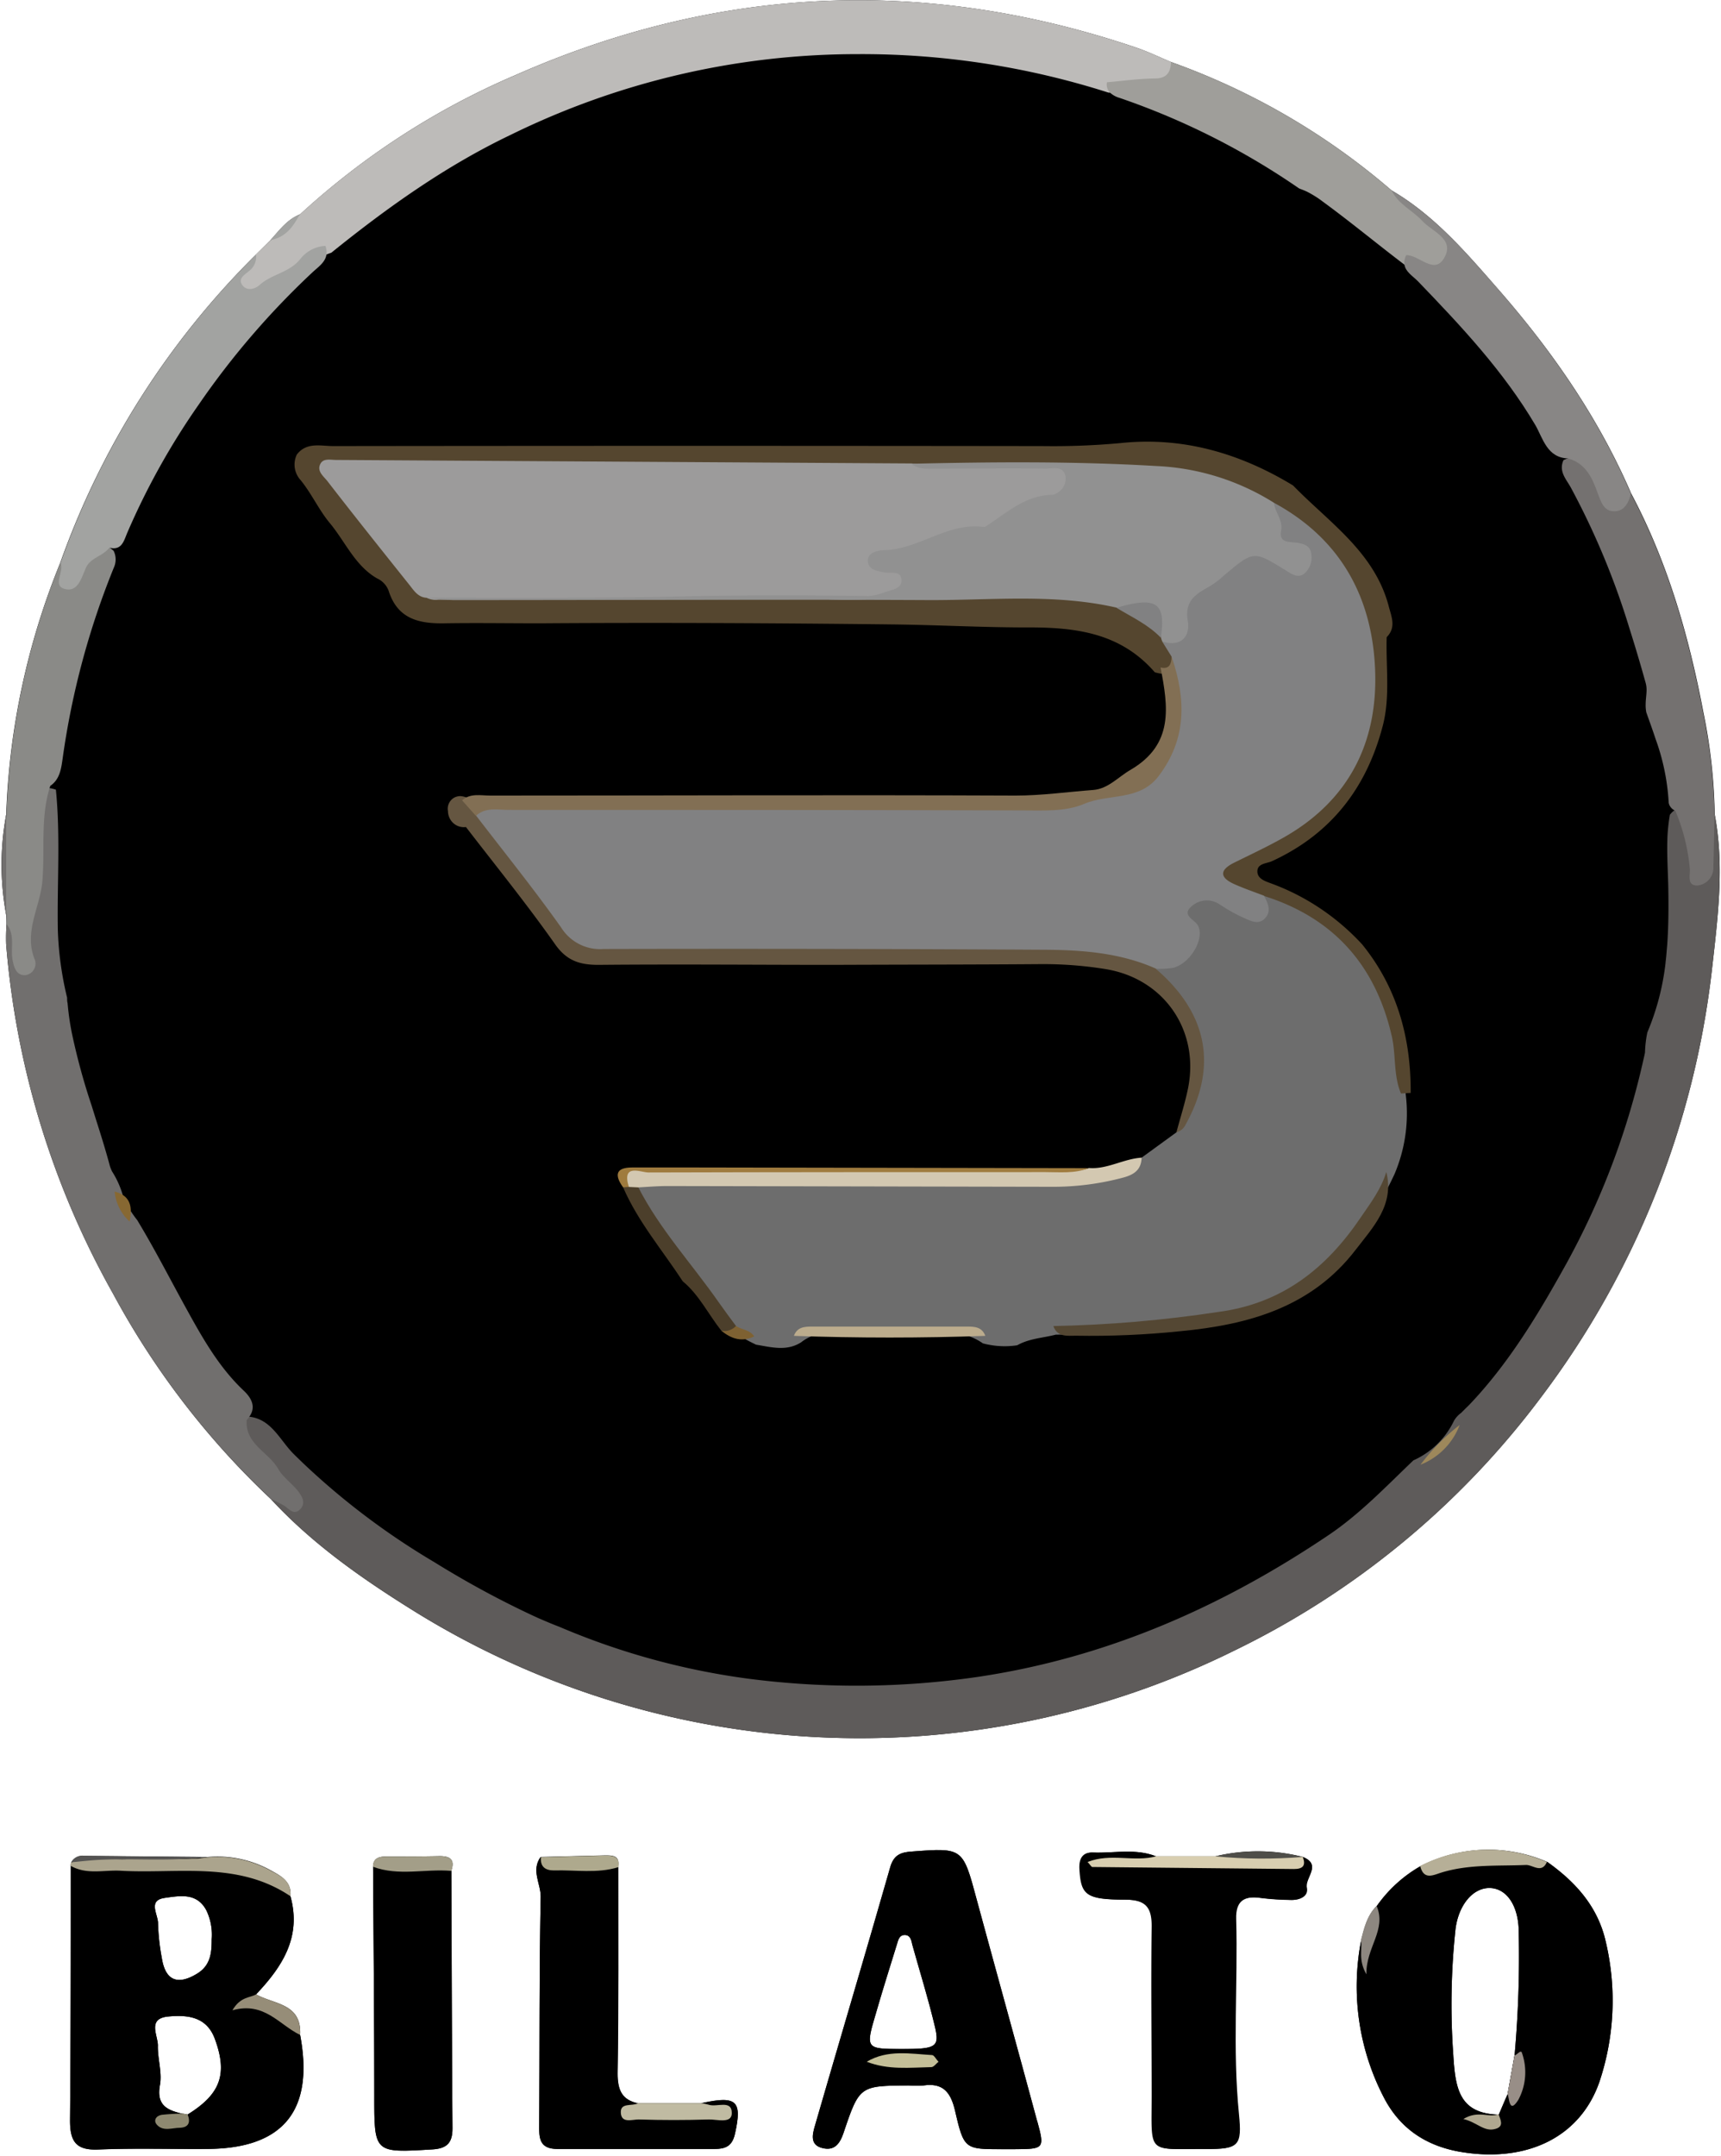
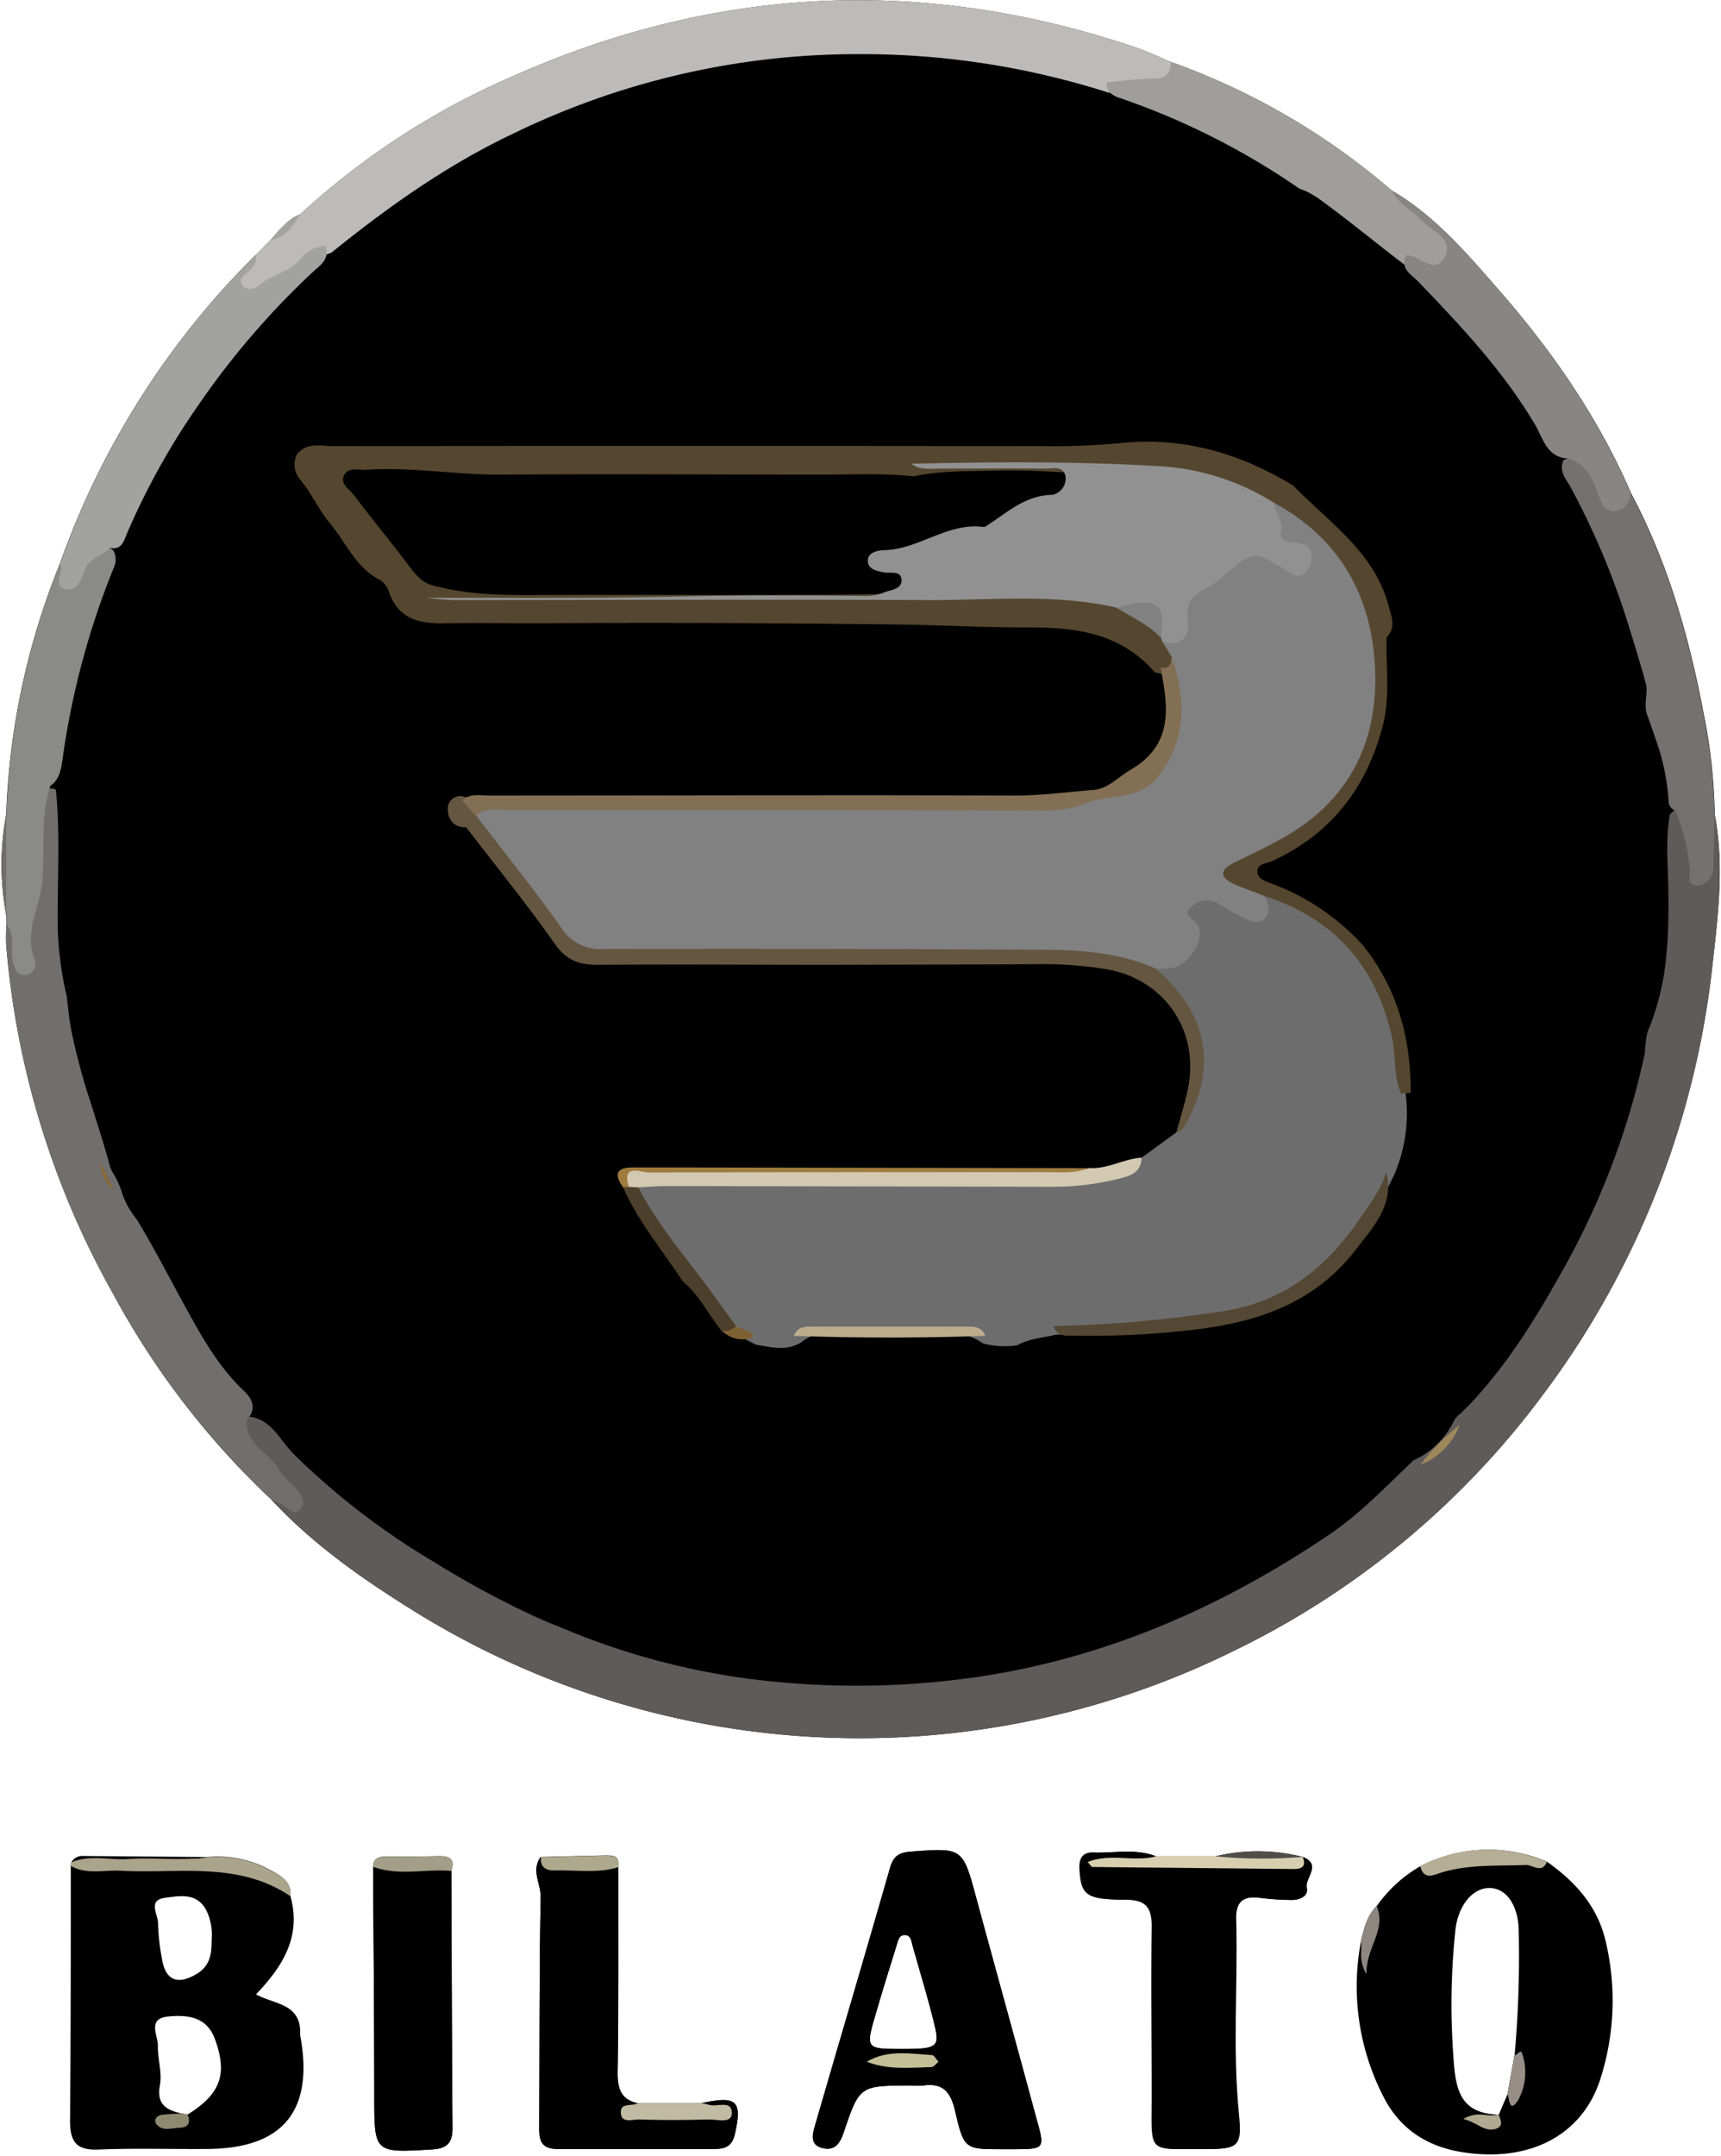
<svg xmlns="http://www.w3.org/2000/svg" width="230" height="288" fill="none">
  <g clip-path="url(#a)">
    <path d="M40.11 271.79c.23-4.25-3.49-4.06-5.89-5.42 3.5-3.68 6.1-7.65 4.6-13.1.17-1.89-1.16-2.66-2.49-3.38a14.68 14.68 0 0 0-8.61-1.86l-16.57-.14a1.65 1.65 0 0 0-1.63.89.89.89 0 0 0-.06.43c0 11.34 0 22.68-.1 34.03 0 2.8.82 3.97 3.75 3.86 4.88-.2 9.78-.04 14.69-.08 10.09-.08 14.2-5.17 12.31-15.23Zm-18-18.32c1.98-.26 4.21-.71 5.48 1.7.57 1.2.81 2.53.7 3.85 0 1.77-.13 3.47-1.93 4.57-2.62 1.61-4.27.96-4.74-2.1a29.33 29.33 0 0 1-.5-4.6c.01-1.23-1.45-3.13.99-3.42Zm2.96 28.98-.63-.12c-2.03-.47-3.58-1.08-3.06-3.87.3-1.67-.33-3.53-.28-5.25 0-1.4-1.45-3.61 1.38-3.88 2.57-.24 5.12 0 6.23 2.98 1.74 4.71.77 7.38-3.64 10.11v.03ZM60.3 249.88c.05 11.48.09 22.96.17 34.39 0 1.92-.72 2.69-2.68 2.81-7.85.47-7.77.52-7.77-7.33 0-10.13-.1-20.3-.16-30.42 0-1.2.87-1.36 1.75-1.37 2.38 0 4.75 0 7.12-.05 1.45-.02 2.1.49 1.57 1.97ZM98.23 284.96c-.38 1.77-1.36 2.06-2.79 2.06H74.51c-2.45 0-2.47-1.46-2.45-3.27.07-10.14 0-20.3.2-30.43 0-1.76-1.3-3.53 0-5.3l8.6-.21c1 0 2.02 0 1.74 1.52 0 9.2.06 18.39-.08 27.58 0 2.2.55 3.53 2.7 4h8.46c4.79-1.05 5.52-.34 4.55 4.05ZM138.6 283.28c-2.66-9.88-5.4-19.73-8.08-29.6-1.86-6.92-1.83-6.9-8.72-6.38-1.44.1-2.36.46-2.83 2.09-3.3 11.53-6.73 23.02-10.06 34.53-.32 1.12-.72 2.56 1 2.98 1.56.39 2.3-.5 2.81-1.99 2.14-6.35 2.18-6.33 8.72-6.37.66.05 1.31.05 1.97 0 2.61-.38 3.64.89 4.22 3.35 1.2 5.2 1.31 5.16 6.35 5.16h1.63c3.96-.02 4.01-.07 3-3.77Zm-21.53-14.41c.88-3.06 1.84-6.09 2.78-9.13.19-.61.32-1.37 1.18-1.29.65.07.77.72.88 1.24 1.03 3.7 2.18 7.37 3.06 11.1.6 2.64.08 2.89-4.48 2.88-4.81-.01-4.84-.02-3.42-4.8ZM174.57 252.16c.2 1.14-.94 1.63-2.02 1.6-1.4 0-2.81-.1-4.21-.28-2.17-.29-3.3.42-3.23 2.82.25 8.68-.5 17.38.38 26.06.43 4.26 0 4.69-4.36 4.66-7.93-.04-7.22.88-7.22-7.19 0-7.47-.1-15 0-22.44.04-2.7-.83-3.65-3.56-3.67-5.3 0-5.9-.64-6.1-4.15-.06-1.4.48-2.2 1.8-2.14 2.79.11 5.64-.58 8.37.5h8c3.85-.91 7.85-.89 11.68.08 2.63 1.05.24 2.82.47 4.15ZM214.63 259.48c-1.03-4.77-4.04-8.1-7.85-10.8a19.84 19.84 0 0 0-16.93.56 18.1 18.1 0 0 0-5.83 5.3c-1.28 1.25-1.67 2.9-2.1 4.56a32.13 32.13 0 0 0 3.18 21.34c2.29 4.21 6 6.42 10.75 7.07 8.58 1.22 15.45-2.26 17.93-9.54a34.22 34.22 0 0 0 .85-18.5Zm-14.3 22.96c-5.35-.13-5.84-3.53-6.11-8.02-.4-5.59-.3-11.2.3-16.78.41-3.23 2.35-5.55 4.63-5.47 2.29.08 3.83 2.49 3.82 5.94.12 5.5-.07 10.98-.56 16.45l-.92 5.13c-.4.88-.78 1.8-1.17 2.71v.04ZM228.82 129.23a116.6 116.6 0 0 1-22.79 57.28 112.5 112.5 0 0 1-41.12 33.97 112.95 112.95 0 0 1-110.22-5.7c-6.67-4.18-13.08-8.72-18.46-14.53a107.88 107.88 0 0 1-21.13-27.48A113.89 113.89 0 0 1 .82 126.1c-.03-.88-.01-1.77.05-2.65 0-.42 0-.83-.04-1.24-.83-4.43-.83-8.99 0-13.43a97.86 97.86 0 0 1 7.22-33.61 109.43 109.43 0 0 1 26.17-41.18l1.94-1.92c1.18-1.3 2.22-2.76 3.93-3.43 8.49-7.8 18.22-14.09 28.78-18.6 27.2-12 54.89-13.21 83.09-3.64 1.54.53 3.02 1.25 4.53 1.88a92.87 92.87 0 0 1 29.48 17.15c5.66 3.29 9.9 8.22 14.12 13.05 7.24 8.25 13.5 17.23 17.9 27.42 4.88 9.17 7.72 19.05 9.65 29.21a73.15 73.15 0 0 1 1.52 13.72c1.3 6.82.42 13.66-.34 20.4Z" fill="#000" />
    <path d="M228.82 129.23a116.6 116.6 0 0 1-22.78 57.28 112.5 112.5 0 0 1-41.13 33.97 112.95 112.95 0 0 1-110.21-5.7c-6.68-4.18-13.09-8.72-18.47-14.53.58-.62 2.32-.8.67-2.19a30.95 30.95 0 0 1-4.04-4.71c-1.01-1.27-2-2.77 0-4.14h.38c3.04.3 4.14 3.13 6.01 4.99l.17.17 1.04 1.01a97.8 97.8 0 0 0 17.56 13.25c4.22 2.62 8.59 5 13.08 7.1l.87.4c.93.4 1.86.8 2.81 1.16a96.66 96.66 0 0 0 25.3 6.93 112.26 112.26 0 0 0 30.52-.24c17.2-2.54 32.65-9.31 47-18.98 4.19-2.83 7.65-6.48 11.29-9.95a10.98 10.98 0 0 0 5.43-5.3c.24-.4.56-.76.95-1.04l.59-.59.48-.47c5.37-5.62 9.35-12.3 13.08-19.03a103 103 0 0 0 10.17-26.9l.15-.65.1-.47c.03-.92.13-1.83.32-2.72a33.6 33.6 0 0 0 2.43-9.28v-.07c.07-.55.12-1.1.16-1.64l.06-.67c.19-2.65.19-5.3.14-7.94-.06-2.21-.2-4.42-.1-6.65a24 24 0 0 1 .32-2.82l.09-.1c.16-.2.34-.36.54-.5l.14-.08c.87-.4 1.37.52 1.86 1.34.87 1.55.95 3.38 1.58 5.18.87-1.92-.56-4.5 1.8-5.82 1.28 6.82.4 13.66-.36 20.4Z" fill="#5E5B5A" />
-     <path d="M40.11 271.79a13.27 13.27 0 0 0-3.88-3.8c-.75-.4-2.1-.12-2-1.62 3.48-3.68 6.1-7.65 4.58-13.1-1.6-1.85-3.33-3.34-5.95-3.72-7.8-1.13-15.6-.6-23.4-.35 0 11.34 0 22.69-.1 34.03 0 2.81.81 3.98 3.74 3.86 4.89-.2 9.79-.04 14.69-.08 10.1-.07 14.22-5.16 12.32-15.22Zm-18-18.32c1.98-.26 4.21-.71 5.48 1.7.57 1.2.81 2.53.7 3.85 0 1.77-.13 3.47-1.93 4.58-2.62 1.6-4.27.95-4.74-2.12a29.33 29.33 0 0 1-.5-4.59c.01-1.22-1.45-3.13 1-3.41Zm2.97 28.99-.64-.13c-2.02-.47-3.58-1.08-3.06-3.87.3-1.67-.33-3.53-.28-5.25 0-1.4-1.45-3.61 1.39-3.88 2.56-.24 5.12 0 6.22 2.98 1.74 4.71.77 7.38-3.63 10.11v.04ZM214.63 259.48c-1.03-4.77-4.04-8.1-7.85-10.8-3.24 0-6.44-.52-9.7-.46-2.47.05-4.7 1.67-7.23 1.03a18.08 18.08 0 0 0-5.83 5.3c.07 2.25-1.68 4.1-1.42 6.48-.3-.68.29-1.6-.68-1.93a32.13 32.13 0 0 0 3.18 21.34c2.29 4.21 6 6.42 10.75 7.07 8.58 1.22 15.45-2.26 17.93-9.54a34.22 34.22 0 0 0 .85-18.49Zm-14.3 22.96c-5.35-.13-5.84-3.53-6.11-8.02-.4-5.59-.3-11.2.3-16.78.41-3.23 2.35-5.55 4.63-5.47 2.29.08 3.83 2.49 3.82 5.94a147.6 147.6 0 0 1-.56 16.45l-.92 5.13c-.4.88-.78 1.8-1.17 2.71v.04Z" fill="#000" />
    <path d="M154.25 11.7c-1.24.05-2.48.17-3.71.37l-2.2.3h-.2a108.3 108.3 0 0 0-33.62-5.14c-16.04.01-31.86 3.7-46.29 10.79-8.72 4.17-16.48 9.71-23.96 15.74-.23.07-.46.16-.68.25-.84.37-1.64.83-2.4 1.36a41.47 41.47 0 0 1-4.96 3.34c-.63.41-1.32.71-2.05.88a2.34 2.34 0 0 1-2.52-1.07c-.58-1 .17-1.63.78-2.22a6.45 6.45 0 0 0 1.74-2.3l1.95-1.9c1.53-.89 2.61-2.29 3.92-3.44 8.5-7.8 18.22-14.09 28.78-18.6C96.05-1.97 123.76-3.18 151.96 6.4c1.54.52 3.02 1.24 4.53 1.87 1.26 2.49-.33 3.38-2.24 3.42Z" fill="#BDBBB9" />
    <path d="M138.6 283.28c-2.66-9.88-5.4-19.73-8.08-29.6-1.86-6.92-1.83-6.9-8.72-6.38-1.44.1-2.36.46-2.83 2.09-3.3 11.53-6.73 23.02-10.06 34.53-.32 1.12-.72 2.56 1 2.98 1.56.39 2.3-.5 2.81-1.99 2.14-6.35 2.18-6.33 8.72-6.37.66.05 1.31.05 1.97 0 2.61-.38 3.64.89 4.22 3.35 1.2 5.2 1.31 5.16 6.35 5.16h1.63c3.96-.02 4.01-.07 3-3.77Zm-21.53-14.41c.88-3.06 1.84-6.09 2.78-9.13.19-.61.32-1.37 1.18-1.29.65.07.77.72.88 1.24 1.03 3.7 2.18 7.37 3.06 11.1.6 2.64.08 2.89-4.48 2.88-4.81-.01-4.84-.02-3.42-4.8ZM174.11 248.02c-1.03 1.02-2.34.88-3.63.92-5.74.1-11.47-.49-17.04-.38.42-.07.8-.3 1.07-.63-2.73-1.08-5.58-.39-8.37-.5-1.32-.06-1.86.74-1.8 2.14.17 3.53.77 4.13 6.11 4.15 2.72 0 3.6.97 3.55 3.67-.13 7.48 0 14.96 0 22.44 0 8.1-.7 7.15 7.22 7.2 4.36 0 4.78-.42 4.36-4.67-.87-8.68-.13-17.38-.37-26.06-.07-2.4 1.05-3.1 3.22-2.83 1.4.18 2.81.25 4.22.29 1.08 0 2.22-.46 2.02-1.6-.33-1.33 2.06-3.1-.56-4.14Zm-22.98.64c.48-.14.98-.16 1.47-.07l-1.47.07Z" fill="#000" />
    <path d="M40.19 201.5c-.87.99-1.5.07-2.2-.39-.57-.33-1.15-.62-1.75-.88a107.89 107.89 0 0 1-21.14-27.46A113.89 113.89 0 0 1 .82 126.1c-.03-.88-.01-1.77.05-2.65 2.16-.24 1.3 1.83 1.95 2.65-.48-2.76 1.27-5.18 1.3-7.95 0-3.48.56-6.96.67-10.47.06-2.09.49-2.65 1.84-2.41h.08c.25.05.5.11.76.2.62 6.24.15 12.51.26 18.77.1 3.04.52 6.07 1.24 9.02v.07c0 .21 0 .43.06.64.12 1.4.32 2.77.6 4.14a86.54 86.54 0 0 0 2.62 9.57l.57 1.83c.66 2.06 1.31 4.14 1.87 6.24.08.25.18.5.3.73a12.27 12.27 0 0 1 1.42 3.15c.27.74.62 1.45 1.05 2.1.27.43.56.83.87 1.22 2.33 3.84 4.36 7.83 6.54 11.78 2.17 3.94 4.36 7.84 7.65 10.96 1.08 1 1.74 2.21.8 3.53-.1.16-.22.3-.35.44-.23 3.24 2.93 4.27 4.21 6.53.64 1.12 1.8 1.9 2.62 2.93.52.67 1.1 1.54.39 2.38Z" fill="#716F6E" />
    <path d="M98.23 284.96c-.38 1.77-1.36 2.06-2.79 2.06H74.51c-2.45 0-2.47-1.46-2.45-3.26.07-10.15 0-20.31.2-30.44 0-1.76-1.3-3.53 0-5.3 1.47 1.41 3.3.69 4.96.89 1.8.2 3.68-.44 5.42.44 0 9.2.05 18.39-.09 27.58 0 2.2.55 3.53 2.7 4 2.02 1.57 7.22 1.57 8.47 0 4.75-1.07 5.48-.35 4.51 4.03ZM60.47 284.27c0 1.92-.72 2.69-2.68 2.81-7.85.47-7.77.52-7.77-7.33 0-10.13-.1-20.3-.16-30.42 3.5-.42 7.04-1.16 10.47.55.05 11.46.05 22.92.14 34.39Z" fill="#000" />
    <path d="M229.13 108.84c-.05 2.3-.08 4.62-.15 6.94a2.37 2.37 0 0 1-1.3 2.25 2.3 2.3 0 0 1-.87.24c-1.45 0-.87-1.47-.99-2.34a25.6 25.6 0 0 0-1.92-7.63l-.14-.08a1.52 1.52 0 0 1-.63-.64 1.2 1.2 0 0 1-.13-.53 29.55 29.55 0 0 0-1.75-8.37c-.38-1.17-.81-2.34-1.23-3.53-.07-.35-.1-.7-.09-1.06 0-.6.1-1.18.12-1.77a3.5 3.5 0 0 0-.13-1.15c-.68-2.44-1.4-4.86-2.16-7.26a102.44 102.44 0 0 0-7.85-18.83c-.62-1.1-1.63-2.14-.96-3.62.2-.1.4-.18.6-.25 2.05-.82 3.19-.23 4.65 2.8.88 1.82 1.92 2.4 3.74 1.88 4.89 9.16 7.72 19.04 9.65 29.2a73.17 73.17 0 0 1 1.54 13.75Z" fill="#747170" />
    <path d="M15.22 75.8a106.53 106.53 0 0 0-6.84 25.45c-.2 1.38-.36 2.83-1.67 3.72 0 .1-.06.18-.08.28-1.24 4.06-.61 8.32-.97 12.46-.3 3.49-2.55 6.82-.98 10.53a1.58 1.58 0 0 1-.63 1.76c-.18.12-.4.2-.61.24-1.22.1-1.56-.97-1.75-1.98-.33-1.59.38-3.34-.79-4.8 0-.4 0-.82-.04-1.23a70.5 70.5 0 0 1 0-13.43 97.86 97.86 0 0 1 7.2-33.63c1.2 1 1.91.4 2.84-.63.94-1.03 2.12-2.39 3.68-1.43l.13.08c.17.12.33.25.48.39a2.61 2.61 0 0 1 .03 2.22Z" fill="#8A8A87" />
    <path d="M43.63 34c-.16 1.06-1.16 1.7-1.9 2.4a107.64 107.64 0 0 0-15.18 17.65A96.26 96.26 0 0 0 17 71.18c-.46 1.1-.73 2.3-2.25 2a.5.5 0 0 1-.16 0c-.87 1.12-2.5 1.3-3.11 2.66-.61 1.35-1.06 3.35-2.9 2.8-1.6-.49.06-2.33-.5-3.47a109.44 109.44 0 0 1 26.14-41.18 2.41 2.41 0 0 1-1 2.26c-.56.47-1.46.98-.83 1.84.64.85 1.75.5 2.34-.06 1.61-1.43 3.93-1.61 5.39-3.42a4.57 4.57 0 0 1 3.37-1.77c.14.37.19.77.14 1.17Z" fill="#A2A3A1" />
    <path d="M193.94 35.1a2.73 2.73 0 0 1-3.7.97c-.24-.1-.49-.2-.73-.25-.6-.17-1.2-.27-1.75-.44l-.04-.01c-3.67-2.78-7.22-5.73-10.95-8.45-.62-.48-1.3-.9-2-1.27a8.94 8.94 0 0 0-.79-.34l-.36-.14a98.25 98.25 0 0 0-24.01-12.1c-.47-.13-.9-.37-1.27-.7a1.53 1.53 0 0 1-.4-1.38c2.14-.19 4.27-.48 6.4-.51 1.57 0 2.1-.8 2.16-2.2a92.87 92.87 0 0 1 29.47 17.15c2.35 2.1 4.98 3.86 7.09 6.24.89 1.05 1.81 2 .88 3.42Z" fill="#9F9E9A" />
    <path d="M217.96 65.9c-.3 1.26-.87 2.42-2.3 2.39-1.42-.04-1.74-1.43-2.19-2.56-.72-2.03-1.63-3.86-3.9-4.5-2.8-.08-3.36-2.66-4.36-4.42-4.28-7.24-9.94-13.25-15.7-19.23-.7-.71-1.69-1.28-1.82-2.26-.05-.43.03-.86.24-1.24 1.74-.07 3.82 2.81 5.16.22 1.27-2.43-1.74-3.4-3-4.78-1.25-1.38-3.24-2.24-4.11-4.09 5.66 3.29 9.89 8.22 14.12 13.05 7.2 8.25 13.46 17.2 17.86 27.42Z" fill="#888685" />
    <path d="m172.93 249.63-26.94-.27c-.14 0-.27-.27-.64-.67 3.1-1.23 6.23.05 9.16-.76h7.92c3.87-.58 7.8-.55 11.67.08.48 1.2-.03 1.62-1.17 1.62Z" fill="#D8CEB0" />
    <path d="M38.81 253.26c-7.03-4.73-15-2.97-22.67-3.4-2.24-.13-4.56.57-6.7-.66a.9.9 0 0 1 .06-.43c2.47-1.11 5.06-.3 7.59-.47 2.86-.2 5.74.1 8.6-.06h.45c.25 0 .5 0 .74-.07l.83-.1c3-.28 6 .37 8.62 1.86 1.38.7 2.66 1.45 2.48 3.33Z" fill="#ABA48D" />
    <path d="M206.73 248.69c-.7 1.6-1.88.37-2.8.4-3.78.16-7.59-.12-11.28 1.01-1.09.33-2.38 1.07-2.85-.88a19.85 19.85 0 0 1 16.93-.53Z" fill="#B6AF97" />
    <path d="M97.8 282.24c0 1.44-1.97.82-3.05.84-3.13.1-6.26.1-9.4 0-.87 0-2.3.55-2.38-.88-.09-1.43 1.5-.84 2.29-1.29h8.46c.32.04.64.1.95.19 1.1.41 3.14-.73 3.13 1.14Z" fill="#C0BBA2" />
    <path d="M60.3 249.88c-3.49-.3-6.97.73-10.46-.55 0-1.2.87-1.36 1.74-1.37 2.38 0 4.75 0 7.13-.05 1.47-.02 2.13.49 1.6 1.97Z" fill="#A39E88" />
    <path d="M82.65 249.38c-2.84.88-5.75.35-8.62.44-1.13 0-1.85-.47-1.74-1.77 2.86-.08 5.73-.16 8.59-.22 1 0 2 .05 1.77 1.55Z" fill="#AEA98D" />
-     <path d="M40.11 271.79c-2.8-1.34-4.77-4.49-9.05-3.29 1.08-1.85 2.33-1.64 3.17-2.13 2.36 1.36 6.1 1.17 5.88 5.42Z" fill="#968D78" />
-     <path d="m27.72 248.03-.83.1-.74.07h-.45c-4.1.34-8.2 0-12.31.2-1.3.06-2.62.22-3.88.33a1.69 1.69 0 0 1 1.63-.88l16.58.18Z" fill="#545352" />
    <path d="M182.6 263.68c-1.12-1.98-.5-3.3-.72-4.55.42-1.65.81-3.31 2.1-4.56 1.36 3.2-1.43 5.5-1.37 9.11Z" fill="#8D8780" />
    <path d="M.83 122.23c-.83-4.44-.83-9 0-13.43v13.43Z" fill="#716F6E" />
    <path d="M174.1 248.02c-3.88.31-7.8.29-11.67-.08 3.84-.92 7.84-.89 11.67.08Z" fill="#4F4E49" />
    <path d="M40.05 28.64c-.87 1.67-1.93 3.09-3.92 3.43 1.17-1.3 2.21-2.76 3.92-3.43Z" fill="#A2A3A1" />
    <path d="M189.84 195.63c1.5-2 3.26-3.78 5.23-5.3a9.17 9.17 0 0 1-5.23 5.3Z" fill="#9E885B" />
    <path d="M25.08 282.42a.41.41 0 0 1-.35.1.41.41 0 0 1-.29-.22l.64.12Z" fill="#0E0B0B" />
    <path d="M24.05 284.19c-1.02 0-2.2.52-3.04-.36-.58-.6-.15-1.25.6-1.37.94-.1 1.88-.16 2.83-.16l.64.12c.42 1.08.1 1.72-1.03 1.77Z" fill="#8E8971" />
    <path d="m201.48 279.66.92-5.13c.6 1.9 1.31 3.77-.92 5.13Z" fill="#060506" />
    <path d="M202.92 280.45c-1.2 1.9-1.19-.04-1.44-.8l.92-5.12c.36-.08.87-.84 1-.33a7.77 7.77 0 0 1-.48 6.25Z" fill="#988E87" />
    <path d="M199.93 284.32c-1.57.5-2.46-.84-4.36-1.3 2-1.22 3.43-.11 4.7-.64.26.74.75 1.59-.34 1.94Z" fill="#B0A890" />
    <path d="M115.83 275.37c2.8-1.65 5.8-1.06 8.73-.89.28 0 .54.57.87.89-.33.25-.63.71-.96.72-2.9.06-5.78.4-8.64-.72Z" fill="#C4BF98" />
-     <path d="M15.32 159.15c2.19.56 2.39 2.13 2 4a6.2 6.2 0 0 1-2-4Z" fill="#876832" />
+     <path d="M15.32 159.15a6.2 6.2 0 0 1-2-4Z" fill="#876832" />
    <path d="m152.57 154.62 4.65-3.38a16 16 0 0 0 2.34-12.75c-.62-2.57-2.24-4.36-3.66-6.34-.6-.89-1.81-1.3-1.63-2.65.38-1.07 1.43-1.22 2.23-1.77 1.42-.93 2.37-2 1.75-4.06-.97-3.14.87-5.02 4.1-4.42.77.1 1.49.37 2.12.82 2.01 1.63 3.49 1 4.66-1.04 5.29.8 9.1 3.84 12.47 7.9 4.68 5.63 5.67 12.36 6.27 19.28.44 3.6-.08 7.26-1.5 10.6-3.55 7.63-8.64 13.89-16.2 17.7-3.32 1.67-7.13 1.52-10.72 2.19-6.07.98-12.2 1.5-18.36 1.56-1.74.45-3.55.51-5.15 1.42-1.53.23-3.1.14-4.59-.26a7.47 7.47 0 0 0-4.54-1.36h-15.83a5.7 5.7 0 0 0-3.91 1.22c-1.95 1.24-3.99.65-6.02.32a23.48 23.48 0 0 1-3.17-1.8c-4.4-5.3-8.38-11-12.38-16.65-.96-1.35-1.3-2.54.5-3.46 18.51-.28 37.02 0 55.53-.17 3.8-.05 7.81-.14 11.04-2.9Z" fill="#6D6D6D" />
    <path d="M154.52 129.44c6.9 5.95 8.23 13.04 3.91 20.8a1.9 1.9 0 0 1-1.21 1c.53-2 1.18-4 1.58-6.02 1.48-7.72-3.32-14.52-11.02-15.78-2.88-.47-5.8-.69-8.72-.67-9.22.07-18.45.06-27.67.1-10.46 0-20.93-.1-31.4 0-2.44 0-4.22-.5-5.79-2.73-3.78-5.37-7.92-10.47-11.93-15.68a2.1 2.1 0 0 1-2.2-1.23c-.13-.28-.2-.58-.2-.88a1.7 1.7 0 0 1 .92-1.86c.23-.1.47-.16.72-.16 1.56.1 2.28 1.33 3.15 2.37 4 4.07 7.32 8.74 10.77 13.25a7.87 7.87 0 0 0 6.93 3.38c18.6-.05 37.23-.05 55.87 0 4.24.02 8.47.47 12.63 1.33 1.65.3 3.2.84 3.66 2.78Z" fill="#655641" />
    <path d="M152.57 154.62c-.05 1.6-.97 2.25-2.42 2.65a36.17 36.17 0 0 1-9.68 1.24l-51.26-.1c-1.3 0-2.62.11-3.9.18a1.12 1.12 0 0 1-1.66-.24c-.5-1.16-.78-2.18 1.08-2.1H141.97c1.19 0 2.4.23 3.56-.25 2.44.2 4.62-1.23 7.04-1.38Z" fill="#D3C8B1" />
    <path d="m84.03 158.53 1.28.06c2.88 5.62 7.18 10.24 10.75 15.36.75 1.07 1.53 2.11 2.3 3.15-.27 1.49-1.12 1.04-1.96.63-1.74-2.19-2.96-4.78-5.15-6.59-2.72-4.16-5.97-7.94-7.98-12.56.23-.4.49-.42.76-.05Z" fill="#4C3F2B" />
    <path d="m84.04 158.53-.77.05c-1.17-1.63-1-2.65 1.22-2.65h8.48l52.53.09c-1.89.75-3.86.53-5.8.53-17.68 0-35.37 0-53.06.05-1.05-.02-3.58-1.25-2.6 1.93Z" fill="#9F7B3E" />
    <path d="M185.32 85.1c-.12 3.95.49 7.95-.52 11.83-2.18 8.37-6.98 14.5-14.83 18.1-.72.32-1.99.29-1.93 1.43.06.98 1.16 1.27 1.94 1.57 4.6 1.7 8.72 4.48 12.06 8.1 4.68 5.77 6.53 12.49 6.49 19.84l-1.3.08c-1.04-2.47-.64-5.16-1.24-7.71-2.21-9.53-7.85-15.77-17.08-18.68-1.46 1.21-2.9.56-4.24-.17-2.62-1.42-2.83-3.65-.43-5.43a23.94 23.94 0 0 1 4.9-2.65c12.68-5.43 17.3-21.7 9.44-34.43-2.38-3.85-4.96-7.42-9.48-8.9a43.28 43.28 0 0 0-18.8-4.66c-5.75-.05-11.47-.73-17.22-.57-3.68.1-7.37 0-11 .77-4.12-.45-8.26-.22-12.39-.23-14.03 0-28.05-.1-42.09 0-6.2.11-12.35-1.05-18.56-.65-1.05.07-2.43-.39-3.02.68-.67 1.21.7 1.9 1.31 2.73 2.42 3.26 5.04 6.36 7.46 9.6.87 1.17 1.8 2.21 3.3 2.5 4.26 1.14 8.6 1.23 12.97 1.22 14.59-.07 29.18.07 43.77-.07 6.27-.06 12.53-.6 18.8-1 5-.19 10 .23 14.9 1.24 2.47 1.42 5.31 2.21 7.2 4.56.27.25.48.55.63.88.27 1.06 1.15 1.93 1 3.13-.29 1.93-1.52 2.02-3.03 1.58-4.61-5.3-10.61-6.02-17.16-5.99-5.93 0-11.9-.33-17.85-.4-15.7-.18-31.46-.26-47.2-.15-4.25 0-8.49-.07-12.72 0-3.42.06-6.28-.58-7.47-4.37a2.96 2.96 0 0 0-1.54-1.63c-2.97-1.71-4.26-4.94-6.35-7.43-1.45-1.76-2.4-3.9-3.87-5.7a3.07 3.07 0 0 1-.5-3.41c1.31-1.7 3.19-1.13 4.86-1.13 31.59-.04 63.17-.04 94.76 0 3.49.05 6.98-.08 10.46-.4 8.3-.88 15.96 1.35 23.06 5.66 4.77 4.91 10.8 8.83 12.75 16 .35 1.44 1.11 2.9-.24 4.26Z" fill="#55462F" />
    <path d="m156.58 87.71-1.25-2.01c.77-.88 1.74-1.69 1.91-2.98.18-1.3-.35-3.09 1.16-3.9 3.14-1.7 5.23-5 8.84-5.99 2.12-.57 3.63 1.02 6 2.09-3.84-3.01-4.3-4.48-2.97-7.76 8.77 4.75 13.09 12.44 13.5 22.21.42 9.94-3.64 17.74-12.47 22.63-2.09 1.17-4.27 2.18-6.42 3.25-2 1.01-1.8 2 .08 2.84 1.3.58 2.62 1.03 3.96 1.54.53 1 1.04 2.06.13 3.03-.9.97-2.06.25-3-.14-1.07-.5-2.11-1.1-3.1-1.76a3.04 3.04 0 0 0-3.66.25c-1.46 1.21.3 1.77.78 2.56.99 1.68-.91 5.08-3.27 5.69-.75.12-1.5.17-2.26.14-4.8-2.15-9.92-2.52-15.03-2.55a7212.8 7212.8 0 0 0-58.83-.1 6.13 6.13 0 0 1-5.7-2.89c-3.62-5.1-7.54-9.96-11.35-14.92.23-2.52 2.2-1.69 3.5-1.7 10.56-.06 21.12 0 31.68 0H138c3.9.05 7.77-.67 11.4-2.11 5.7-2.33 7.51-4.82 7.4-10.94-.03-2.15-.09-4.31-.23-6.48Z" fill="#818182" />
    <path d="M185.27 156.53c1.12 4.41-1.8 7.41-4.1 10.4-5.9 7.68-14.32 10.01-23.43 10.87-4.64.48-9.3.68-13.96.6-1.16 0-2.46.22-3.01-1.29 7.37-.14 14.73-.77 22.02-1.88 8.59-1.12 14.51-5.85 19.14-12.74 1.28-1.87 2.68-3.73 3.34-5.96Z" fill="#544733" />
    <path d="M131.68 178.42c-8.53.3-17.05.3-25.58 0 .42-1.17 1.41-1.24 2.4-1.24h20.75c.98 0 1.99.04 2.43 1.24Z" fill="#BCAC8D" />
    <path d="M96.4 177.73a2.1 2.1 0 0 0 1.96-.63c.77.52 1.85.5 2.43 1.39-1.65.81-3.07.32-4.39-.76Z" fill="#7E6132" />
    <path d="M156.58 87.71c1.92 5.6 2.06 10.95-1.74 15.95-2.56 3.37-6.67 2.31-9.93 3.7-2.51 1.08-5.53.88-8.38.88-22.85-.06-45.7-.08-68.57-.07-1.47 0-3.08-.4-4.36.8l-1.85-2.08c1.12-.98 2.49-.63 3.76-.63 23.4 0 46.8-.1 70.2 0 3.49 0 6.93-.49 10.39-.75 2.01-.15 3.37-1.77 5.01-2.7 5.8-3.41 5-8.42 3.99-13.66 1.22.28 1.43-.5 1.48-1.44Z" fill="#826F54" />
-     <path d="M57.01 79.84c-1.13-.06-1.68-.94-2.28-1.7-3.69-4.62-7.37-9.22-10.99-13.9-.5-.63-1.42-1.3-.93-2.27.4-.8 1.35-.54 2.08-.54l76.97.47c5.95.73 11.92.1 17.88.36 1.27.05 3.1-.8 3.57 1.26a3.35 3.35 0 0 1-1.3 3.56c-.37.26-.79.44-1.22.53-4.62.78-7.85 4.96-12.95 4.73-2.48-.11-4.74 2.05-7.4 2.37 1.55 3.97 1.19 4.54-2.88 5.2a41.6 41.6 0 0 1-6.8.13c-17.38 0-34.78.12-52.17.06a2.79 2.79 0 0 1-1.58-.26Z" fill="#9C9B9B" />
    <path d="M57.01 79.84c11 0 22 .09 33-.16 8.67-.2 17.33-.2 25.99-.07.76-.04 1.5-.21 2.2-.5.88-.32 2.27-.44 2.28-1.55 0-1.43-1.42-.95-2.3-1.11-.86-.16-2.17-.34-2.2-1.52-.04-1.19 1.4-1.43 2.22-1.45 4.63-.12 8.45-3.73 13.23-3.1.1 0 .22-.02.31-.08 2.8-1.77 5.23-4.16 8.91-4.21a2.2 2.2 0 0 0 1.35-.89c.33-.45.47-1.02.4-1.58-.3-1.5-1.75-1.01-2.73-1.03-4.79-.05-9.6 0-14.38 0-1.18 0-2.42.19-3.5-.65 10.9-.25 21.81-.34 32.67.3a32.2 32.2 0 0 1 15.81 4.92c.1 1.29 1.22 2.24.94 3.74-.32 1.69 1.2 1.45 2.2 1.6 1 .17 1.75.48 1.84 1.54a2.81 2.81 0 0 1-1.02 2.64c-.87.57-1.66-.06-2.4-.5-4.3-2.66-4.3-2.66-8.32.74-.64.6-1.34 1.1-2.1 1.54-1.74.97-3.1 1.88-2.67 4.48.33 2.05-.88 3.53-3.4 2.74a1.96 1.96 0 0 1-.18-.52c-.46-3.64-3.21-3.8-5.93-4-8.29-1.9-16.69-.98-25.03-1.01-21.21-.1-42.42 0-63.63 0-1.19-.04-2.38-.15-3.56-.31Z" fill="#919191" />
    <path d="m149.21 81.18 1.25-.35c4.25-1.02 5.33 0 4.68 4.35-1.7-1.77-3.89-2.76-5.93-4Z" fill="#818182" />
  </g>
  <defs>
    <clipPath id="a">
      <path fill="#fff" transform="translate(.2 .05)" d="M0 0h229.63v287.73H0z" />
    </clipPath>
  </defs>
</svg>